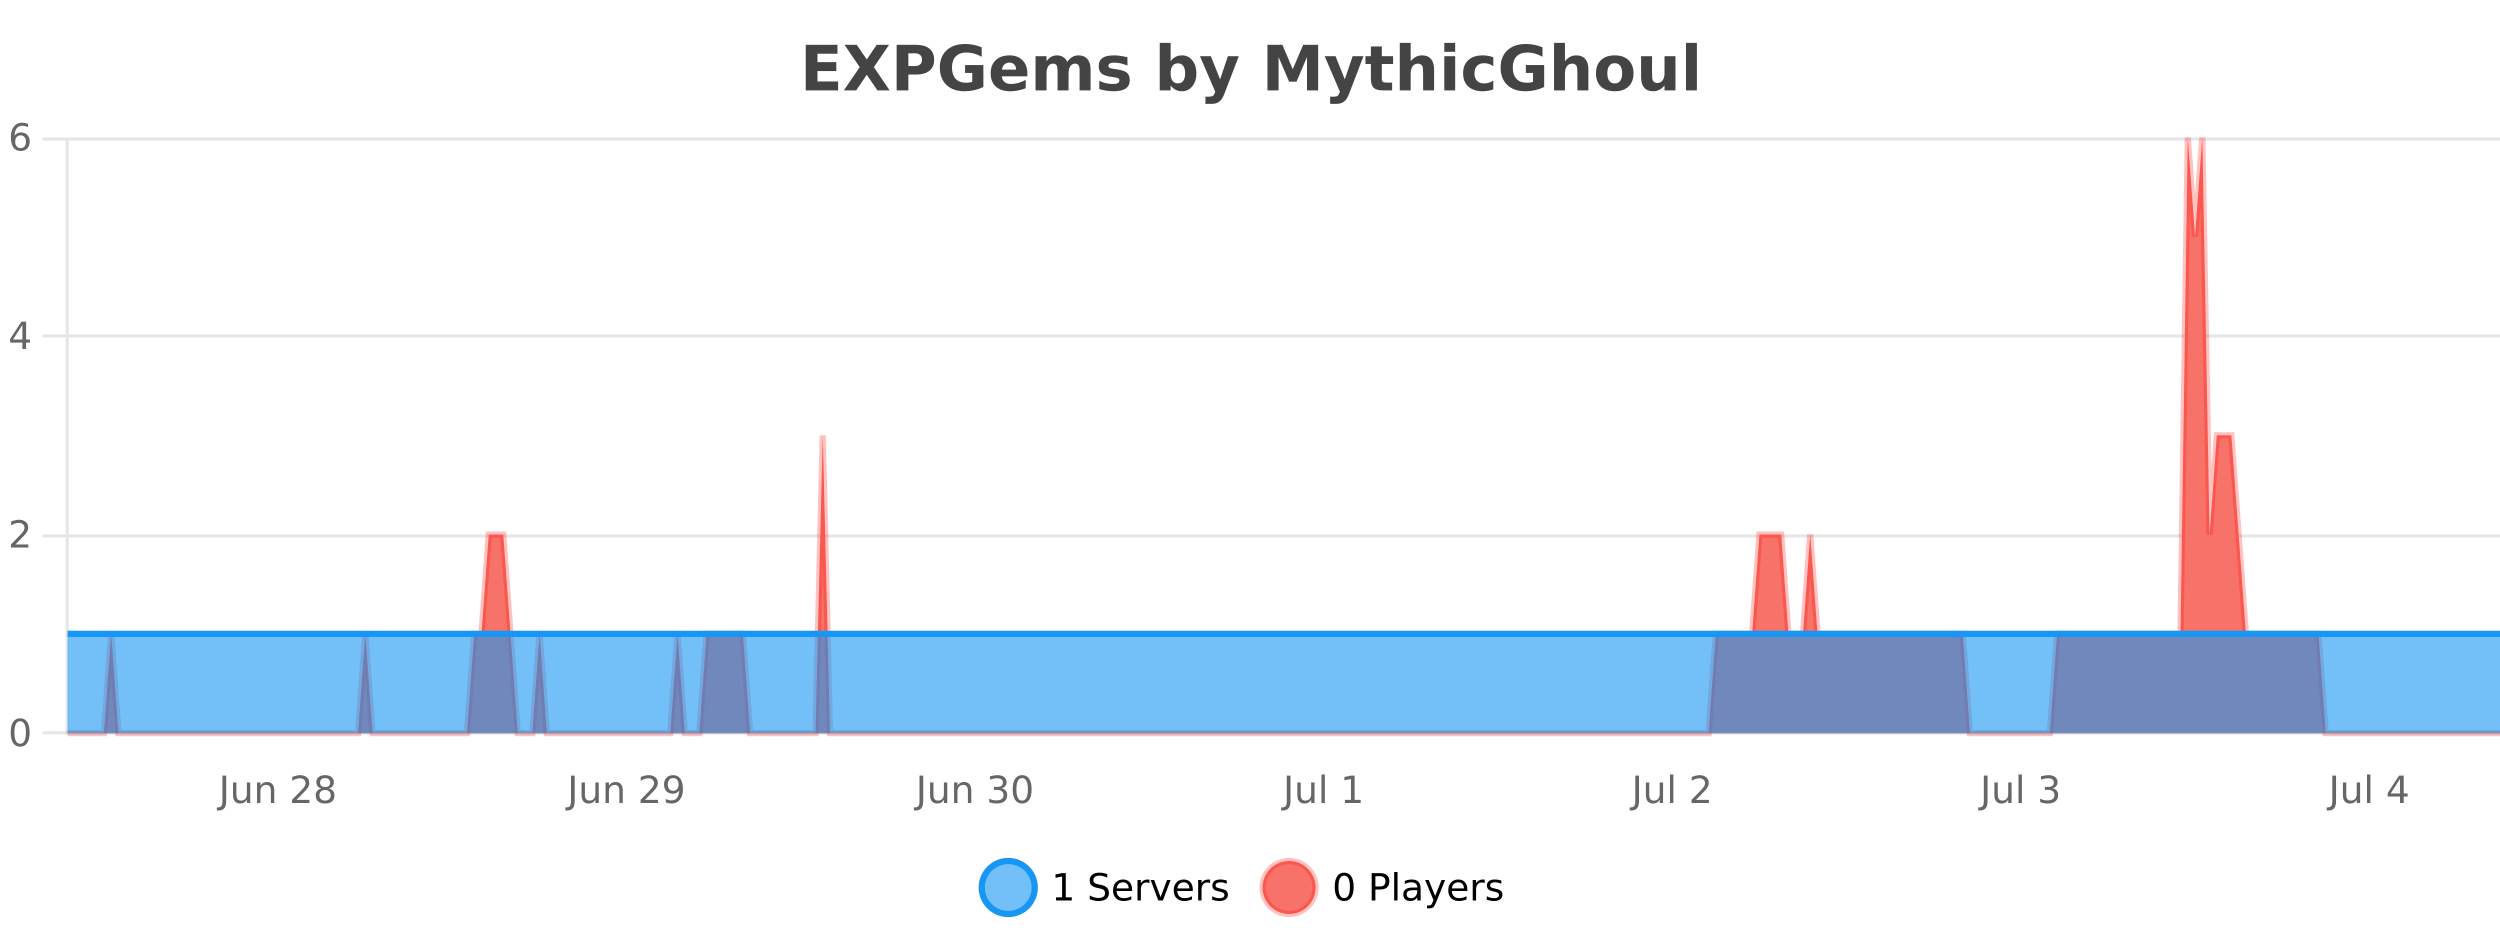
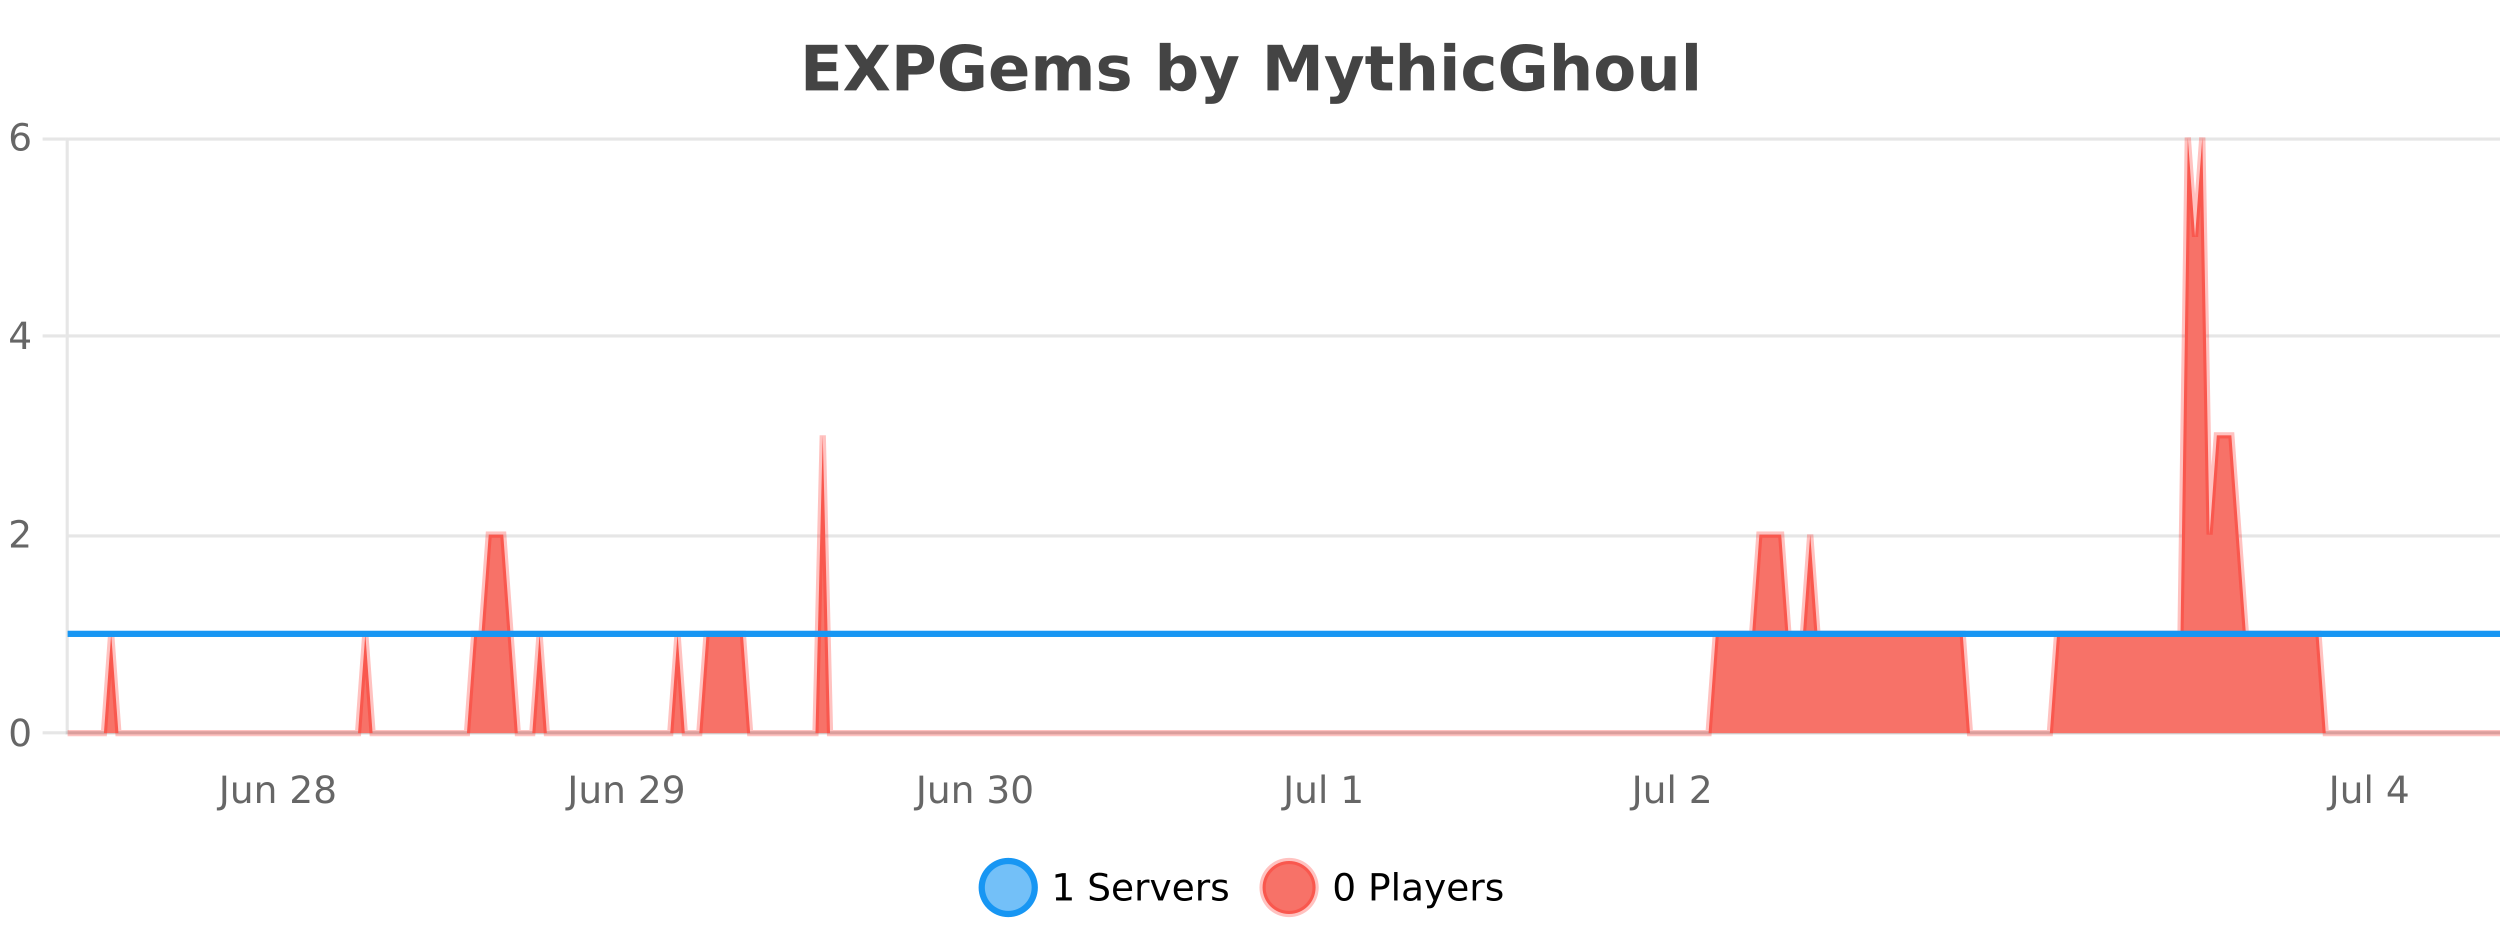
<svg xmlns="http://www.w3.org/2000/svg" width="800pt" height="300pt" viewBox="0 0 800 300" version="1.1">
  <defs>
    <clipPath id="clip1">
      <path d="M 285 263 L 360 263 L 360 300 L 285 300 Z M 285 263 " />
    </clipPath>
    <clipPath id="clip2">
      <path d="M 375 263 L 450 263 L 450 300 L 375 300 Z M 375 263 " />
    </clipPath>
    <clipPath id="clip3">
      <path d="M 21.633 44 L 800 44 L 800 234.602 L 21.633 234.602 Z M 21.633 44 " />
    </clipPath>
    <clipPath id="clip4">
      <path d="M 20.633 43 L 800 43 L 800 235.602 L 20.633 235.602 Z M 20.633 43 " />
    </clipPath>
    <clipPath id="clip5">
-       <path d="M 21.633 202 L 800 202 L 800 234.602 L 21.633 234.602 Z M 21.633 202 " />
-     </clipPath>
+       </clipPath>
    <clipPath id="clip6">
      <path d="M 20.633 201 L 800 201 L 800 204 L 20.633 204 Z M 20.633 201 " />
    </clipPath>
  </defs>
  <g id="surface2237296">
    <rect x="0" y="0" width="800" height="300" style="fill:rgb(100%,100%,100%);fill-opacity:1;stroke:none;" />
    <path style="fill:none;stroke-width:1;stroke-linecap:butt;stroke-linejoin:miter;stroke:rgb(0%,0%,0%);stroke-opacity:0.098;stroke-miterlimit:10;" d="M 22 234.5 L 800 234.5 " />
    <path style="fill:none;stroke-width:1;stroke-linecap:butt;stroke-linejoin:miter;stroke:rgb(0%,0%,0%);stroke-opacity:0.098;stroke-miterlimit:10;" d="M 13.633 234.5 L 21 234.5 " />
    <path style="fill:none;stroke-width:1;stroke-linecap:butt;stroke-linejoin:miter;stroke:rgb(0%,0%,0%);stroke-opacity:0.098;stroke-miterlimit:10;" d="M 22 171.5 L 800 171.5 " />
-     <path style="fill:none;stroke-width:1;stroke-linecap:butt;stroke-linejoin:miter;stroke:rgb(0%,0%,0%);stroke-opacity:0.098;stroke-miterlimit:10;" d="M 13.633 171.5 L 21 171.5 " />
    <path style="fill:none;stroke-width:1;stroke-linecap:butt;stroke-linejoin:miter;stroke:rgb(0%,0%,0%);stroke-opacity:0.098;stroke-miterlimit:10;" d="M 22 107.5 L 800 107.5 " />
    <path style="fill:none;stroke-width:1;stroke-linecap:butt;stroke-linejoin:miter;stroke:rgb(0%,0%,0%);stroke-opacity:0.098;stroke-miterlimit:10;" d="M 13.633 107.5 L 21 107.5 " />
    <path style="fill:none;stroke-width:1;stroke-linecap:butt;stroke-linejoin:miter;stroke:rgb(0%,0%,0%);stroke-opacity:0.098;stroke-miterlimit:10;" d="M 22 44.5 L 800 44.5 " />
    <path style="fill:none;stroke-width:1;stroke-linecap:butt;stroke-linejoin:miter;stroke:rgb(0%,0%,0%);stroke-opacity:0.098;stroke-miterlimit:10;" d="M 13.633 44.5 L 21 44.5 " />
    <path style=" stroke:none;fill-rule:nonzero;fill:rgb(9.02%,58.824%,95.294%);fill-opacity:0.6;" d="M 331.121 284 C 331.121 288.688 327.324 292.484 322.637 292.484 C 317.953 292.484 314.152 288.688 314.152 284 C 314.152 279.312 317.953 275.516 322.637 275.516 C 327.324 275.516 331.121 279.312 331.121 284 Z M 331.121 284 " />
    <g clip-path="url(#clip1)" clip-rule="nonzero">
      <path style="fill:none;stroke-width:2;stroke-linecap:butt;stroke-linejoin:miter;stroke:rgb(9.02%,58.824%,95.294%);stroke-opacity:1;stroke-miterlimit:10;" d="M 331.121 284 C 331.121 288.688 327.324 292.484 322.637 292.484 C 317.953 292.484 314.152 288.688 314.152 284 C 314.152 279.312 317.953 275.516 322.637 275.516 C 327.324 275.516 331.121 279.312 331.121 284 Z M 331.121 284 " />
    </g>
    <path style=" stroke:none;fill-rule:nonzero;fill:rgb(0%,0%,0%);fill-opacity:1;" d="M 337.938 287.156 L 339.875 287.156 L 339.875 280.484 L 337.766 280.906 L 337.766 279.828 L 339.859 279.406 L 341.047 279.406 L 341.047 287.156 L 342.984 287.156 L 342.984 288.156 L 337.938 288.156 Z M 354.32 279.688 L 354.32 280.844 C 353.871 280.637 353.445 280.48 353.039 280.375 C 352.641 280.262 352.262 280.203 351.898 280.203 C 351.25 280.203 350.75 280.328 350.398 280.578 C 350.055 280.828 349.883 281.188 349.883 281.656 C 349.883 282.043 349.996 282.336 350.227 282.531 C 350.453 282.73 350.898 282.887 351.555 283 L 352.258 283.156 C 353.141 283.324 353.793 283.621 354.211 284.047 C 354.637 284.465 354.852 285.027 354.852 285.734 C 354.852 286.59 354.562 287.234 353.992 287.672 C 353.43 288.109 352.594 288.328 351.492 288.328 C 351.086 288.328 350.648 288.281 350.18 288.188 C 349.711 288.094 349.227 287.953 348.727 287.766 L 348.727 286.547 C 349.203 286.82 349.672 287.023 350.133 287.156 C 350.602 287.293 351.055 287.359 351.492 287.359 C 352.168 287.359 352.688 287.23 353.055 286.969 C 353.43 286.699 353.617 286.32 353.617 285.828 C 353.617 285.402 353.48 285.07 353.211 284.828 C 352.949 284.578 352.516 284.398 351.914 284.281 L 351.195 284.141 C 350.309 283.965 349.668 283.688 349.273 283.312 C 348.887 282.938 348.695 282.418 348.695 281.75 C 348.695 280.969 348.965 280.359 349.508 279.922 C 350.047 279.477 350.797 279.25 351.758 279.25 C 352.172 279.25 352.59 279.289 353.008 279.359 C 353.434 279.434 353.871 279.543 354.32 279.688 Z M 362.266 284.609 L 362.266 285.125 L 357.297 285.125 C 357.348 285.875 357.57 286.445 357.969 286.828 C 358.375 287.215 358.93 287.406 359.641 287.406 C 360.055 287.406 360.457 287.359 360.844 287.266 C 361.238 287.164 361.629 287.008 362.016 286.797 L 362.016 287.828 C 361.617 287.984 361.219 288.105 360.812 288.188 C 360.406 288.281 359.992 288.328 359.578 288.328 C 358.535 288.328 357.707 288.027 357.094 287.422 C 356.477 286.809 356.172 285.98 356.172 284.938 C 356.172 283.867 356.461 283.016 357.047 282.391 C 357.629 281.758 358.41 281.438 359.391 281.438 C 360.273 281.438 360.973 281.727 361.484 282.297 C 362.004 282.859 362.266 283.633 362.266 284.609 Z M 361.188 284.281 C 361.176 283.699 361.008 283.23 360.688 282.875 C 360.363 282.523 359.938 282.344 359.406 282.344 C 358.801 282.344 358.316 282.516 357.953 282.859 C 357.598 283.203 357.395 283.684 357.344 284.297 Z M 367.836 282.594 C 367.711 282.531 367.574 282.484 367.43 282.453 C 367.293 282.414 367.137 282.391 366.961 282.391 C 366.355 282.391 365.887 282.59 365.555 282.984 C 365.23 283.383 365.07 283.953 365.07 284.703 L 365.07 288.156 L 363.992 288.156 L 363.992 281.594 L 365.07 281.594 L 365.07 282.609 C 365.297 282.215 365.594 281.922 365.961 281.734 C 366.324 281.539 366.766 281.438 367.289 281.438 C 367.359 281.438 367.438 281.445 367.523 281.453 C 367.617 281.465 367.715 281.48 367.82 281.5 Z M 368.195 281.594 L 369.336 281.594 L 371.383 287.094 L 373.445 281.594 L 374.586 281.594 L 372.117 288.156 L 370.648 288.156 Z M 381.688 284.609 L 381.688 285.125 L 376.719 285.125 C 376.77 285.875 376.992 286.445 377.391 286.828 C 377.797 287.215 378.352 287.406 379.062 287.406 C 379.477 287.406 379.879 287.359 380.266 287.266 C 380.66 287.164 381.051 287.008 381.438 286.797 L 381.438 287.828 C 381.039 287.984 380.641 288.105 380.234 288.188 C 379.828 288.281 379.414 288.328 379 288.328 C 377.957 288.328 377.129 288.027 376.516 287.422 C 375.898 286.809 375.594 285.98 375.594 284.938 C 375.594 283.867 375.883 283.016 376.469 282.391 C 377.051 281.758 377.832 281.438 378.812 281.438 C 379.695 281.438 380.395 281.727 380.906 282.297 C 381.426 282.859 381.688 283.633 381.688 284.609 Z M 380.609 284.281 C 380.598 283.699 380.43 283.23 380.109 282.875 C 379.785 282.523 379.359 282.344 378.828 282.344 C 378.223 282.344 377.738 282.516 377.375 282.859 C 377.02 283.203 376.816 283.684 376.766 284.297 Z M 387.258 282.594 C 387.133 282.531 386.996 282.484 386.852 282.453 C 386.715 282.414 386.559 282.391 386.383 282.391 C 385.777 282.391 385.309 282.59 384.977 282.984 C 384.652 283.383 384.492 283.953 384.492 284.703 L 384.492 288.156 L 383.414 288.156 L 383.414 281.594 L 384.492 281.594 L 384.492 282.609 C 384.719 282.215 385.016 281.922 385.383 281.734 C 385.746 281.539 386.188 281.438 386.711 281.438 C 386.781 281.438 386.859 281.445 386.945 281.453 C 387.039 281.465 387.137 281.48 387.242 281.5 Z M 392.562 281.781 L 392.562 282.812 C 392.258 282.656 391.941 282.543 391.609 282.469 C 391.285 282.387 390.945 282.344 390.594 282.344 C 390.062 282.344 389.66 282.43 389.391 282.594 C 389.117 282.75 388.984 282.996 388.984 283.328 C 388.984 283.578 389.078 283.777 389.266 283.922 C 389.461 284.059 389.852 284.188 390.438 284.312 L 390.797 284.406 C 391.566 284.562 392.113 284.793 392.438 285.094 C 392.758 285.398 392.922 285.812 392.922 286.344 C 392.922 286.961 392.676 287.445 392.188 287.797 C 391.707 288.152 391.047 288.328 390.203 288.328 C 389.848 288.328 389.477 288.289 389.094 288.219 C 388.719 288.156 388.32 288.059 387.906 287.922 L 387.906 286.797 C 388.301 287.008 388.691 287.164 389.078 287.266 C 389.461 287.371 389.848 287.422 390.234 287.422 C 390.734 287.422 391.117 287.34 391.391 287.172 C 391.672 286.996 391.812 286.746 391.812 286.422 C 391.812 286.133 391.711 285.906 391.516 285.75 C 391.316 285.594 390.883 285.445 390.219 285.297 L 389.844 285.219 C 389.176 285.074 388.691 284.855 388.391 284.562 C 388.098 284.273 387.953 283.875 387.953 283.375 C 387.953 282.75 388.172 282.273 388.609 281.938 C 389.047 281.605 389.664 281.438 390.469 281.438 C 390.863 281.438 391.238 281.469 391.594 281.531 C 391.945 281.586 392.27 281.668 392.562 281.781 Z M 332.637 277.016 " />
    <path style=" stroke:none;fill-rule:nonzero;fill:rgb(96.863%,44.706%,40.784%);fill-opacity:1;" d="M 420.988 284 C 420.988 288.688 417.191 292.484 412.504 292.484 C 407.82 292.484 404.02 288.688 404.02 284 C 404.02 279.312 407.82 275.516 412.504 275.516 C 417.191 275.516 420.988 279.312 420.988 284 Z M 420.988 284 " />
    <g clip-path="url(#clip2)" clip-rule="nonzero">
      <path style="fill:none;stroke-width:2;stroke-linecap:butt;stroke-linejoin:miter;stroke:rgb(100%,4.706%,0%);stroke-opacity:0.247;stroke-miterlimit:10;" d="M 420.988 284 C 420.988 288.688 417.191 292.484 412.504 292.484 C 407.82 292.484 404.02 288.688 404.02 284 C 404.02 279.312 407.82 275.516 412.504 275.516 C 417.191 275.516 420.988 279.312 420.988 284 Z M 420.988 284 " />
    </g>
    <path style=" stroke:none;fill-rule:nonzero;fill:rgb(0%,0%,0%);fill-opacity:1;" d="M 430.133 280.188 C 429.527 280.188 429.07 280.492 428.758 281.094 C 428.453 281.688 428.305 282.59 428.305 283.797 C 428.305 284.996 428.453 285.898 428.758 286.5 C 429.07 287.094 429.527 287.391 430.133 287.391 C 430.746 287.391 431.203 287.094 431.508 286.5 C 431.82 285.898 431.977 284.996 431.977 283.797 C 431.977 282.59 431.82 281.688 431.508 281.094 C 431.203 280.492 430.746 280.188 430.133 280.188 Z M 430.133 279.25 C 431.109 279.25 431.859 279.641 432.383 280.422 C 432.902 281.195 433.164 282.32 433.164 283.797 C 433.164 285.266 432.902 286.391 432.383 287.172 C 431.859 287.945 431.109 288.328 430.133 288.328 C 429.152 288.328 428.402 287.945 427.883 287.172 C 427.371 286.391 427.117 285.266 427.117 283.797 C 427.117 282.32 427.371 281.195 427.883 280.422 C 428.402 279.641 429.152 279.25 430.133 279.25 Z M 440.125 280.375 L 440.125 283.672 L 441.609 283.672 C 442.16 283.672 442.586 283.531 442.891 283.25 C 443.191 282.961 443.344 282.547 443.344 282.016 C 443.344 281.496 443.191 281.094 442.891 280.812 C 442.586 280.523 442.16 280.375 441.609 280.375 Z M 438.938 279.406 L 441.609 279.406 C 442.598 279.406 443.344 279.633 443.844 280.078 C 444.344 280.516 444.594 281.164 444.594 282.016 C 444.594 282.883 444.344 283.539 443.844 283.984 C 443.344 284.422 442.598 284.641 441.609 284.641 L 440.125 284.641 L 440.125 288.156 L 438.938 288.156 Z M 446.129 279.031 L 447.207 279.031 L 447.207 288.156 L 446.129 288.156 Z M 452.445 284.859 C 451.578 284.859 450.977 284.961 450.633 285.156 C 450.297 285.355 450.133 285.695 450.133 286.172 C 450.133 286.559 450.258 286.867 450.508 287.094 C 450.766 287.312 451.109 287.422 451.539 287.422 C 452.141 287.422 452.621 287.215 452.977 286.797 C 453.34 286.371 453.523 285.805 453.523 285.094 L 453.523 284.859 Z M 454.602 284.406 L 454.602 288.156 L 453.523 288.156 L 453.523 287.156 C 453.273 287.555 452.965 287.852 452.602 288.047 C 452.234 288.234 451.789 288.328 451.258 288.328 C 450.578 288.328 450.043 288.141 449.648 287.766 C 449.25 287.383 449.055 286.875 449.055 286.25 C 449.055 285.512 449.297 284.953 449.789 284.578 C 450.289 284.203 451.027 284.016 452.008 284.016 L 453.523 284.016 L 453.523 283.906 C 453.523 283.406 453.355 283.023 453.023 282.75 C 452.699 282.48 452.246 282.344 451.664 282.344 C 451.289 282.344 450.918 282.391 450.555 282.484 C 450.199 282.578 449.859 282.715 449.539 282.891 L 449.539 281.891 C 449.934 281.734 450.312 281.621 450.68 281.547 C 451.055 281.477 451.418 281.438 451.773 281.438 C 452.719 281.438 453.43 281.684 453.898 282.172 C 454.367 282.664 454.602 283.406 454.602 284.406 Z M 459.551 288.766 C 459.246 289.547 458.949 290.055 458.66 290.297 C 458.367 290.535 457.98 290.656 457.504 290.656 L 456.645 290.656 L 456.645 289.75 L 457.27 289.75 C 457.57 289.75 457.801 289.676 457.957 289.531 C 458.121 289.395 458.305 289.066 458.504 288.547 L 458.707 288.047 L 456.051 281.594 L 457.191 281.594 L 459.238 286.719 L 461.301 281.594 L 462.441 281.594 Z M 469.543 284.609 L 469.543 285.125 L 464.574 285.125 C 464.625 285.875 464.848 286.445 465.246 286.828 C 465.652 287.215 466.207 287.406 466.918 287.406 C 467.332 287.406 467.734 287.359 468.121 287.266 C 468.516 287.164 468.906 287.008 469.293 286.797 L 469.293 287.828 C 468.895 287.984 468.496 288.105 468.09 288.188 C 467.684 288.281 467.27 288.328 466.855 288.328 C 465.812 288.328 464.984 288.027 464.371 287.422 C 463.754 286.809 463.449 285.98 463.449 284.938 C 463.449 283.867 463.738 283.016 464.324 282.391 C 464.906 281.758 465.688 281.438 466.668 281.438 C 467.551 281.438 468.25 281.727 468.762 282.297 C 469.281 282.859 469.543 283.633 469.543 284.609 Z M 468.465 284.281 C 468.453 283.699 468.285 283.23 467.965 282.875 C 467.641 282.523 467.215 282.344 466.684 282.344 C 466.078 282.344 465.594 282.516 465.23 282.859 C 464.875 283.203 464.672 283.684 464.621 284.297 Z M 475.113 282.594 C 474.988 282.531 474.852 282.484 474.707 282.453 C 474.57 282.414 474.414 282.391 474.238 282.391 C 473.633 282.391 473.164 282.59 472.832 282.984 C 472.508 283.383 472.348 283.953 472.348 284.703 L 472.348 288.156 L 471.27 288.156 L 471.27 281.594 L 472.348 281.594 L 472.348 282.609 C 472.574 282.215 472.871 281.922 473.238 281.734 C 473.602 281.539 474.043 281.438 474.566 281.438 C 474.637 281.438 474.715 281.445 474.801 281.453 C 474.895 281.465 474.992 281.48 475.098 281.5 Z M 480.422 281.781 L 480.422 282.812 C 480.117 282.656 479.801 282.543 479.469 282.469 C 479.145 282.387 478.805 282.344 478.453 282.344 C 477.922 282.344 477.52 282.43 477.25 282.594 C 476.977 282.75 476.844 282.996 476.844 283.328 C 476.844 283.578 476.938 283.777 477.125 283.922 C 477.32 284.059 477.711 284.188 478.297 284.312 L 478.656 284.406 C 479.426 284.562 479.973 284.793 480.297 285.094 C 480.617 285.398 480.781 285.812 480.781 286.344 C 480.781 286.961 480.535 287.445 480.047 287.797 C 479.566 288.152 478.906 288.328 478.062 288.328 C 477.707 288.328 477.336 288.289 476.953 288.219 C 476.578 288.156 476.18 288.059 475.766 287.922 L 475.766 286.797 C 476.16 287.008 476.551 287.164 476.938 287.266 C 477.32 287.371 477.707 287.422 478.094 287.422 C 478.594 287.422 478.977 287.34 479.25 287.172 C 479.531 286.996 479.672 286.746 479.672 286.422 C 479.672 286.133 479.57 285.906 479.375 285.75 C 479.176 285.594 478.742 285.445 478.078 285.297 L 477.703 285.219 C 477.035 285.074 476.551 284.855 476.25 284.562 C 475.957 284.273 475.812 283.875 475.812 283.375 C 475.812 282.75 476.031 282.273 476.469 281.938 C 476.906 281.605 477.523 281.438 478.328 281.438 C 478.723 281.438 479.098 281.469 479.453 281.531 C 479.805 281.586 480.129 281.668 480.422 281.781 Z M 422.504 277.016 " />
    <path style=" stroke:none;fill-rule:nonzero;fill:rgb(26.667%,26.667%,26.667%);fill-opacity:1;" d="M 257.844 14.344 L 267.984 14.344 L 267.984 17.188 L 261.594 17.188 L 261.594 19.891 L 267.609 19.891 L 267.609 22.734 L 261.594 22.734 L 261.594 26.078 L 268.203 26.078 L 268.203 28.922 L 257.844 28.922 Z M 279.633 21.484 L 284.68 28.922 L 280.773 28.922 L 277.367 23.938 L 273.977 28.922 L 270.039 28.922 L 275.102 21.484 L 270.242 14.344 L 274.164 14.344 L 277.367 19.031 L 280.539 14.344 L 284.492 14.344 Z M 286.926 14.344 L 293.16 14.344 C 295.012 14.344 296.434 14.758 297.426 15.578 C 298.426 16.402 298.926 17.574 298.926 19.094 C 298.926 20.625 298.426 21.805 297.426 22.625 C 296.434 23.449 295.012 23.859 293.16 23.859 L 290.676 23.859 L 290.676 28.922 L 286.926 28.922 Z M 290.676 17.062 L 290.676 21.141 L 292.754 21.141 C 293.48 21.141 294.043 20.965 294.441 20.609 C 294.848 20.258 295.051 19.75 295.051 19.094 C 295.051 18.449 294.848 17.949 294.441 17.594 C 294.043 17.242 293.48 17.062 292.754 17.062 Z M 314.68 27.844 C 313.742 28.293 312.766 28.633 311.758 28.859 C 310.758 29.086 309.715 29.203 308.633 29.203 C 306.203 29.203 304.281 28.527 302.867 27.172 C 301.449 25.809 300.742 23.965 300.742 21.641 C 300.742 19.297 301.461 17.453 302.898 16.109 C 304.344 14.758 306.328 14.078 308.852 14.078 C 309.82 14.078 310.746 14.172 311.633 14.359 C 312.516 14.539 313.355 14.805 314.148 15.156 L 314.148 18.172 C 313.336 17.715 312.523 17.371 311.711 17.141 C 310.906 16.914 310.105 16.797 309.305 16.797 C 307.805 16.797 306.648 17.219 305.836 18.062 C 305.031 18.898 304.633 20.09 304.633 21.641 C 304.633 23.184 305.023 24.375 305.805 25.219 C 306.586 26.062 307.695 26.484 309.133 26.484 C 309.516 26.484 309.875 26.461 310.211 26.406 C 310.555 26.355 310.855 26.277 311.117 26.172 L 311.117 23.344 L 308.82 23.344 L 308.82 20.828 L 314.68 20.828 Z M 328.75 23.422 L 328.75 24.422 L 320.578 24.422 C 320.66 25.246 320.957 25.859 321.469 26.266 C 321.977 26.672 322.688 26.875 323.594 26.875 C 324.332 26.875 325.086 26.766 325.859 26.547 C 326.629 26.328 327.422 26 328.234 25.562 L 328.234 28.25 C 327.41 28.562 326.582 28.797 325.75 28.953 C 324.926 29.117 324.102 29.203 323.281 29.203 C 321.301 29.203 319.758 28.703 318.656 27.703 C 317.562 26.695 317.016 25.281 317.016 23.469 C 317.016 21.68 317.551 20.273 318.625 19.25 C 319.707 18.23 321.191 17.719 323.078 17.719 C 324.797 17.719 326.172 18.242 327.203 19.281 C 328.234 20.312 328.75 21.695 328.75 23.422 Z M 325.156 22.266 C 325.156 21.602 324.961 21.062 324.578 20.656 C 324.191 20.25 323.688 20.047 323.062 20.047 C 322.383 20.047 321.832 20.242 321.406 20.625 C 320.988 21 320.727 21.547 320.625 22.266 Z M 341.531 19.797 C 341.977 19.121 342.504 18.605 343.109 18.25 C 343.723 17.898 344.395 17.719 345.125 17.719 C 346.375 17.719 347.328 18.109 347.984 18.891 C 348.648 19.664 348.984 20.789 348.984 22.266 L 348.984 28.922 L 345.469 28.922 L 345.469 23.219 C 345.469 23.137 345.469 23.047 345.469 22.953 C 345.477 22.859 345.484 22.73 345.484 22.562 C 345.484 21.793 345.367 21.234 345.141 20.891 C 344.91 20.539 344.539 20.359 344.031 20.359 C 343.375 20.359 342.863 20.637 342.5 21.188 C 342.133 21.73 341.945 22.516 341.938 23.547 L 341.938 28.922 L 338.422 28.922 L 338.422 23.219 C 338.422 22.012 338.316 21.234 338.109 20.891 C 337.898 20.539 337.531 20.359 337 20.359 C 336.32 20.359 335.801 20.637 335.438 21.188 C 335.07 21.73 334.891 22.516 334.891 23.547 L 334.891 28.922 L 331.375 28.922 L 331.375 17.984 L 334.891 17.984 L 334.891 19.578 C 335.328 18.965 335.82 18.5 336.375 18.188 C 336.926 17.875 337.539 17.719 338.219 17.719 C 338.969 17.719 339.633 17.902 340.219 18.266 C 340.801 18.633 341.238 19.141 341.531 19.797 Z M 360.781 18.328 L 360.781 20.984 C 360.039 20.672 359.32 20.438 358.625 20.281 C 357.926 20.125 357.266 20.047 356.641 20.047 C 355.984 20.047 355.492 20.133 355.172 20.297 C 354.848 20.465 354.688 20.719 354.688 21.062 C 354.688 21.344 354.805 21.559 355.047 21.703 C 355.297 21.852 355.734 21.961 356.359 22.031 L 356.984 22.125 C 358.773 22.355 359.977 22.73 360.594 23.25 C 361.207 23.773 361.516 24.59 361.516 25.703 C 361.516 26.871 361.082 27.746 360.219 28.328 C 359.363 28.914 358.086 29.203 356.391 29.203 C 355.66 29.203 354.91 29.145 354.141 29.031 C 353.367 28.918 352.578 28.746 351.766 28.516 L 351.766 25.859 C 352.461 26.203 353.176 26.461 353.906 26.625 C 354.633 26.793 355.379 26.875 356.141 26.875 C 356.828 26.875 357.344 26.781 357.688 26.594 C 358.031 26.406 358.203 26.125 358.203 25.75 C 358.203 25.438 358.082 25.211 357.844 25.062 C 357.602 24.906 357.129 24.789 356.422 24.703 L 355.812 24.625 C 354.25 24.43 353.156 24.07 352.531 23.547 C 351.906 23.016 351.594 22.215 351.594 21.141 C 351.594 19.984 351.988 19.125 352.781 18.562 C 353.582 18 354.801 17.719 356.438 17.719 C 357.082 17.719 357.758 17.773 358.469 17.875 C 359.176 17.969 359.945 18.121 360.781 18.328 Z M 376.93 26.672 C 377.68 26.672 378.25 26.402 378.648 25.859 C 379.043 25.309 379.242 24.512 379.242 23.469 C 379.242 22.43 379.043 21.637 378.648 21.094 C 378.25 20.543 377.68 20.266 376.93 20.266 C 376.18 20.266 375.602 20.543 375.195 21.094 C 374.797 21.637 374.602 22.43 374.602 23.469 C 374.602 24.5 374.797 25.293 375.195 25.844 C 375.602 26.398 376.18 26.672 376.93 26.672 Z M 374.602 19.578 C 375.09 18.945 375.625 18.477 376.211 18.172 C 376.793 17.871 377.465 17.719 378.227 17.719 C 379.578 17.719 380.688 18.258 381.555 19.328 C 382.418 20.402 382.852 21.781 382.852 23.469 C 382.852 25.148 382.418 26.523 381.555 27.594 C 380.688 28.668 379.578 29.203 378.227 29.203 C 377.465 29.203 376.793 29.051 376.211 28.75 C 375.625 28.449 375.09 27.98 374.602 27.344 L 374.602 28.922 L 371.117 28.922 L 371.117 13.719 L 374.602 13.719 Z M 383.992 17.984 L 387.477 17.984 L 390.43 25.406 L 392.93 17.984 L 396.414 17.984 L 391.82 29.953 C 391.359 31.172 390.82 32.02 390.195 32.5 C 389.578 32.988 388.773 33.234 387.773 33.234 L 385.742 33.234 L 385.742 30.938 L 386.836 30.938 C 387.43 30.938 387.859 30.844 388.133 30.656 C 388.402 30.469 388.609 30.129 388.758 29.641 L 388.867 29.344 Z M 405.586 14.344 L 410.367 14.344 L 413.68 22.141 L 417.023 14.344 L 421.805 14.344 L 421.805 28.922 L 418.242 28.922 L 418.242 18.25 L 414.883 26.125 L 412.508 26.125 L 409.148 18.25 L 409.148 28.922 L 405.586 28.922 Z M 423.898 17.984 L 427.383 17.984 L 430.336 25.406 L 432.836 17.984 L 436.32 17.984 L 431.727 29.953 C 431.266 31.172 430.727 32.02 430.102 32.5 C 429.484 32.988 428.68 33.234 427.68 33.234 L 425.648 33.234 L 425.648 30.938 L 426.742 30.938 C 427.336 30.938 427.766 30.844 428.039 30.656 C 428.309 30.469 428.516 30.129 428.664 29.641 L 428.773 29.344 Z M 442.184 14.875 L 442.184 17.984 L 445.793 17.984 L 445.793 20.484 L 442.184 20.484 L 442.184 25.125 C 442.184 25.637 442.281 25.98 442.48 26.156 C 442.688 26.336 443.09 26.422 443.684 26.422 L 445.48 26.422 L 445.48 28.922 L 442.48 28.922 C 441.105 28.922 440.125 28.637 439.543 28.062 C 438.969 27.48 438.684 26.5 438.684 25.125 L 438.684 20.484 L 436.949 20.484 L 436.949 17.984 L 438.684 17.984 L 438.684 14.875 Z M 458.914 22.266 L 458.914 28.922 L 455.398 28.922 L 455.398 23.844 C 455.398 22.887 455.375 22.23 455.336 21.875 C 455.293 21.512 455.219 21.246 455.117 21.078 C 454.98 20.852 454.793 20.672 454.555 20.547 C 454.324 20.422 454.059 20.359 453.758 20.359 C 453.027 20.359 452.453 20.641 452.039 21.203 C 451.621 21.766 451.414 22.547 451.414 23.547 L 451.414 28.922 L 447.93 28.922 L 447.93 13.719 L 451.414 13.719 L 451.414 19.578 C 451.945 18.945 452.508 18.477 453.102 18.172 C 453.695 17.871 454.344 17.719 455.055 17.719 C 456.324 17.719 457.281 18.109 457.93 18.891 C 458.586 19.664 458.914 20.789 458.914 22.266 Z M 462.172 17.984 L 465.656 17.984 L 465.656 28.922 L 462.172 28.922 Z M 462.172 13.719 L 465.656 13.719 L 465.656 16.578 L 462.172 16.578 Z M 477.852 18.328 L 477.852 21.172 C 477.383 20.852 476.906 20.609 476.43 20.453 C 475.949 20.297 475.449 20.219 474.93 20.219 C 473.961 20.219 473.199 20.508 472.648 21.078 C 472.105 21.641 471.836 22.438 471.836 23.469 C 471.836 24.492 472.105 25.289 472.648 25.859 C 473.199 26.422 473.961 26.703 474.93 26.703 C 475.48 26.703 476 26.625 476.492 26.469 C 476.98 26.305 477.434 26.059 477.852 25.734 L 477.852 28.594 C 477.309 28.805 476.758 28.953 476.195 29.047 C 475.633 29.148 475.062 29.203 474.492 29.203 C 472.523 29.203 470.98 28.699 469.867 27.688 C 468.75 26.68 468.195 25.273 468.195 23.469 C 468.195 21.656 468.75 20.246 469.867 19.234 C 470.98 18.227 472.523 17.719 474.492 17.719 C 475.062 17.719 475.625 17.773 476.18 17.875 C 476.742 17.969 477.297 18.121 477.852 18.328 Z M 494.133 27.844 C 493.195 28.293 492.219 28.633 491.211 28.859 C 490.211 29.086 489.168 29.203 488.086 29.203 C 485.656 29.203 483.734 28.527 482.32 27.172 C 480.902 25.809 480.195 23.965 480.195 21.641 C 480.195 19.297 480.914 17.453 482.352 16.109 C 483.797 14.758 485.781 14.078 488.305 14.078 C 489.273 14.078 490.199 14.172 491.086 14.359 C 491.969 14.539 492.809 14.805 493.602 15.156 L 493.602 18.172 C 492.789 17.715 491.977 17.371 491.164 17.141 C 490.359 16.914 489.559 16.797 488.758 16.797 C 487.258 16.797 486.102 17.219 485.289 18.062 C 484.484 18.898 484.086 20.09 484.086 21.641 C 484.086 23.184 484.477 24.375 485.258 25.219 C 486.039 26.062 487.148 26.484 488.586 26.484 C 488.969 26.484 489.328 26.461 489.664 26.406 C 490.008 26.355 490.309 26.277 490.57 26.172 L 490.57 23.344 L 488.273 23.344 L 488.273 20.828 L 494.133 20.828 Z M 508.281 22.266 L 508.281 28.922 L 504.766 28.922 L 504.766 23.844 C 504.766 22.887 504.742 22.23 504.703 21.875 C 504.66 21.512 504.586 21.246 504.484 21.078 C 504.348 20.852 504.16 20.672 503.922 20.547 C 503.691 20.422 503.426 20.359 503.125 20.359 C 502.395 20.359 501.82 20.641 501.406 21.203 C 500.988 21.766 500.781 22.547 500.781 23.547 L 500.781 28.922 L 497.297 28.922 L 497.297 13.719 L 500.781 13.719 L 500.781 19.578 C 501.312 18.945 501.875 18.477 502.469 18.172 C 503.062 17.871 503.711 17.719 504.422 17.719 C 505.691 17.719 506.648 18.109 507.297 18.891 C 507.953 19.664 508.281 20.789 508.281 22.266 Z M 516.738 20.219 C 515.957 20.219 515.363 20.5 514.957 21.062 C 514.551 21.617 514.348 22.418 514.348 23.469 C 514.348 24.512 514.551 25.312 514.957 25.875 C 515.363 26.43 515.957 26.703 516.738 26.703 C 517.496 26.703 518.074 26.43 518.473 25.875 C 518.879 25.312 519.082 24.512 519.082 23.469 C 519.082 22.418 518.879 21.617 518.473 21.062 C 518.074 20.5 517.496 20.219 516.738 20.219 Z M 516.738 17.719 C 518.613 17.719 520.074 18.23 521.129 19.25 C 522.191 20.262 522.723 21.668 522.723 23.469 C 522.723 25.262 522.191 26.668 521.129 27.688 C 520.074 28.699 518.613 29.203 516.738 29.203 C 514.84 29.203 513.363 28.699 512.301 27.688 C 511.238 26.668 510.707 25.262 510.707 23.469 C 510.707 21.668 511.238 20.262 512.301 19.25 C 513.363 18.23 514.84 17.719 516.738 17.719 Z M 525.148 24.656 L 525.148 17.984 L 528.664 17.984 L 528.664 19.078 C 528.664 19.672 528.656 20.418 528.648 21.312 C 528.648 22.211 528.648 22.805 528.648 23.094 C 528.648 23.98 528.668 24.617 528.711 25 C 528.762 25.387 528.84 25.668 528.945 25.844 C 529.09 26.074 529.277 26.25 529.508 26.375 C 529.734 26.5 530 26.562 530.305 26.562 C 531.031 26.562 531.605 26.281 532.023 25.719 C 532.438 25.156 532.648 24.383 532.648 23.391 L 532.648 17.984 L 536.148 17.984 L 536.148 28.922 L 532.648 28.922 L 532.648 27.344 C 532.117 27.98 531.555 28.449 530.961 28.75 C 530.375 29.051 529.73 29.203 529.023 29.203 C 527.762 29.203 526.797 28.82 526.133 28.047 C 525.477 27.266 525.148 26.137 525.148 24.656 Z M 539.516 13.719 L 543 13.719 L 543 28.922 L 539.516 28.922 Z M 256 10.359 " />
    <path style="fill:none;stroke-width:1;stroke-linecap:butt;stroke-linejoin:miter;stroke:rgb(0%,0%,0%);stroke-opacity:0.098;stroke-miterlimit:10;" d="M 21 234.5 L 801 234.5 " />
    <path style=" stroke:none;fill-rule:nonzero;fill:rgb(40%,40%,40%);fill-opacity:1;" d="M 71.188 248.203 L 72.375 248.203 L 72.375 256.344 C 72.375 257.395 72.172 258.16 71.766 258.641 C 71.367 259.117 70.727 259.359 69.844 259.359 L 69.391 259.359 L 69.391 258.359 L 69.766 258.359 C 70.285 258.359 70.648 258.211 70.859 257.922 C 71.078 257.629 71.188 257.102 71.188 256.344 Z M 74.57 254.359 L 74.57 250.391 L 75.648 250.391 L 75.648 254.328 C 75.648 254.945 75.766 255.406 76.008 255.719 C 76.258 256.031 76.621 256.188 77.102 256.188 C 77.684 256.188 78.141 256.008 78.477 255.641 C 78.82 255.266 78.992 254.758 78.992 254.109 L 78.992 250.391 L 80.07 250.391 L 80.07 256.953 L 78.992 256.953 L 78.992 255.938 C 78.73 256.344 78.43 256.648 78.086 256.844 C 77.742 257.031 77.34 257.125 76.883 257.125 C 76.121 257.125 75.543 256.891 75.148 256.422 C 74.762 255.953 74.57 255.266 74.57 254.359 Z M 77.289 250.234 Z M 87.754 252.984 L 87.754 256.953 L 86.676 256.953 L 86.676 253.031 C 86.676 252.406 86.551 251.945 86.301 251.641 C 86.059 251.328 85.699 251.172 85.223 251.172 C 84.637 251.172 84.176 251.359 83.832 251.734 C 83.496 252.102 83.332 252.605 83.332 253.25 L 83.332 256.953 L 82.254 256.953 L 82.254 250.391 L 83.332 250.391 L 83.332 251.406 C 83.59 251.012 83.895 250.719 84.238 250.531 C 84.59 250.336 84.996 250.234 85.457 250.234 C 86.207 250.234 86.773 250.469 87.16 250.938 C 87.555 251.398 87.754 252.078 87.754 252.984 Z M 94.875 255.953 L 99.016 255.953 L 99.016 256.953 L 93.453 256.953 L 93.453 255.953 C 93.898 255.496 94.508 254.875 95.281 254.094 C 96.062 253.305 96.551 252.793 96.75 252.562 C 97.133 252.148 97.398 251.793 97.547 251.5 C 97.703 251.199 97.781 250.906 97.781 250.625 C 97.781 250.156 97.613 249.777 97.281 249.484 C 96.957 249.195 96.535 249.047 96.016 249.047 C 95.641 249.047 95.242 249.109 94.828 249.234 C 94.422 249.359 93.984 249.559 93.516 249.828 L 93.516 248.625 C 93.992 248.438 94.438 248.297 94.844 248.203 C 95.258 248.102 95.641 248.047 95.984 248.047 C 96.891 248.047 97.613 248.277 98.156 248.734 C 98.695 249.184 98.969 249.789 98.969 250.547 C 98.969 250.902 98.898 251.242 98.766 251.562 C 98.629 251.887 98.383 252.266 98.031 252.703 C 97.926 252.82 97.613 253.148 97.094 253.688 C 96.57 254.23 95.832 254.984 94.875 255.953 Z M 104.027 252.797 C 103.465 252.797 103.02 252.949 102.699 253.25 C 102.375 253.555 102.215 253.965 102.215 254.484 C 102.215 255.016 102.375 255.434 102.699 255.734 C 103.02 256.039 103.465 256.188 104.027 256.188 C 104.59 256.188 105.031 256.039 105.355 255.734 C 105.676 255.434 105.84 255.016 105.84 254.484 C 105.84 253.965 105.676 253.555 105.355 253.25 C 105.043 252.949 104.598 252.797 104.027 252.797 Z M 102.84 252.297 C 102.34 252.172 101.941 251.938 101.652 251.594 C 101.371 251.242 101.23 250.812 101.23 250.312 C 101.23 249.617 101.48 249.062 101.98 248.656 C 102.48 248.25 103.16 248.047 104.027 248.047 C 104.902 248.047 105.582 248.25 106.074 248.656 C 106.574 249.062 106.824 249.617 106.824 250.312 C 106.824 250.812 106.684 251.242 106.402 251.594 C 106.121 251.938 105.723 252.172 105.215 252.297 C 105.785 252.434 106.23 252.695 106.543 253.078 C 106.863 253.465 107.027 253.934 107.027 254.484 C 107.027 255.34 106.766 255.996 106.246 256.453 C 105.734 256.902 104.996 257.125 104.027 257.125 C 103.066 257.125 102.328 256.902 101.809 256.453 C 101.285 255.996 101.027 255.34 101.027 254.484 C 101.027 253.934 101.188 253.465 101.512 253.078 C 101.832 252.695 102.277 252.434 102.84 252.297 Z M 102.418 250.422 C 102.418 250.883 102.559 251.234 102.84 251.484 C 103.121 251.734 103.516 251.859 104.027 251.859 C 104.535 251.859 104.934 251.734 105.215 251.484 C 105.504 251.234 105.652 250.883 105.652 250.422 C 105.652 249.977 105.504 249.625 105.215 249.375 C 104.934 249.117 104.535 248.984 104.027 248.984 C 103.516 248.984 103.121 249.117 102.84 249.375 C 102.559 249.625 102.418 249.977 102.418 250.422 Z M 70.016 245.816 " />
    <path style=" stroke:none;fill-rule:nonzero;fill:rgb(40%,40%,40%);fill-opacity:1;" d="M 182.715 248.203 L 183.902 248.203 L 183.902 256.344 C 183.902 257.395 183.699 258.16 183.293 258.641 C 182.895 259.117 182.254 259.359 181.371 259.359 L 180.918 259.359 L 180.918 258.359 L 181.293 258.359 C 181.812 258.359 182.176 258.211 182.387 257.922 C 182.605 257.629 182.715 257.102 182.715 256.344 Z M 186.098 254.359 L 186.098 250.391 L 187.176 250.391 L 187.176 254.328 C 187.176 254.945 187.293 255.406 187.535 255.719 C 187.785 256.031 188.148 256.188 188.629 256.188 C 189.211 256.188 189.668 256.008 190.004 255.641 C 190.348 255.266 190.52 254.758 190.52 254.109 L 190.52 250.391 L 191.598 250.391 L 191.598 256.953 L 190.52 256.953 L 190.52 255.938 C 190.258 256.344 189.957 256.648 189.613 256.844 C 189.27 257.031 188.867 257.125 188.41 257.125 C 187.648 257.125 187.07 256.891 186.676 256.422 C 186.289 255.953 186.098 255.266 186.098 254.359 Z M 188.816 250.234 Z M 199.281 252.984 L 199.281 256.953 L 198.203 256.953 L 198.203 253.031 C 198.203 252.406 198.078 251.945 197.828 251.641 C 197.586 251.328 197.227 251.172 196.75 251.172 C 196.164 251.172 195.703 251.359 195.359 251.734 C 195.023 252.102 194.859 252.605 194.859 253.25 L 194.859 256.953 L 193.781 256.953 L 193.781 250.391 L 194.859 250.391 L 194.859 251.406 C 195.117 251.012 195.422 250.719 195.766 250.531 C 196.117 250.336 196.523 250.234 196.984 250.234 C 197.734 250.234 198.301 250.469 198.688 250.938 C 199.082 251.398 199.281 252.078 199.281 252.984 Z M 206.406 255.953 L 210.547 255.953 L 210.547 256.953 L 204.984 256.953 L 204.984 255.953 C 205.43 255.496 206.039 254.875 206.812 254.094 C 207.594 253.305 208.082 252.793 208.281 252.562 C 208.664 252.148 208.93 251.793 209.078 251.5 C 209.234 251.199 209.312 250.906 209.312 250.625 C 209.312 250.156 209.145 249.777 208.812 249.484 C 208.488 249.195 208.066 249.047 207.547 249.047 C 207.172 249.047 206.773 249.109 206.359 249.234 C 205.953 249.359 205.516 249.559 205.047 249.828 L 205.047 248.625 C 205.523 248.438 205.969 248.297 206.375 248.203 C 206.789 248.102 207.172 248.047 207.516 248.047 C 208.422 248.047 209.145 248.277 209.688 248.734 C 210.227 249.184 210.5 249.789 210.5 250.547 C 210.5 250.902 210.43 251.242 210.297 251.562 C 210.16 251.887 209.914 252.266 209.562 252.703 C 209.457 252.82 209.145 253.148 208.625 253.688 C 208.102 254.23 207.363 254.984 206.406 255.953 Z M 213.055 256.766 L 213.055 255.688 C 213.355 255.836 213.656 255.945 213.961 256.016 C 214.262 256.09 214.562 256.125 214.867 256.125 C 215.648 256.125 216.242 255.867 216.648 255.344 C 217.062 254.812 217.297 254.012 217.352 252.938 C 217.133 253.281 216.844 253.543 216.492 253.719 C 216.148 253.898 215.762 253.984 215.336 253.984 C 214.461 253.984 213.766 253.727 213.258 253.203 C 212.746 252.672 212.492 251.945 212.492 251.016 C 212.492 250.121 212.758 249.402 213.289 248.859 C 213.82 248.32 214.527 248.047 215.414 248.047 C 216.422 248.047 217.195 248.438 217.727 249.219 C 218.266 249.992 218.539 251.117 218.539 252.594 C 218.539 253.969 218.211 255.07 217.555 255.891 C 216.898 256.715 216.016 257.125 214.914 257.125 C 214.609 257.125 214.309 257.094 214.008 257.031 C 213.703 256.977 213.387 256.891 213.055 256.766 Z M 215.414 253.062 C 215.945 253.062 216.367 252.883 216.68 252.516 C 216.992 252.152 217.148 251.652 217.148 251.016 C 217.148 250.391 216.992 249.898 216.68 249.531 C 216.367 249.168 215.945 248.984 215.414 248.984 C 214.883 248.984 214.461 249.168 214.148 249.531 C 213.844 249.898 213.695 250.391 213.695 251.016 C 213.695 251.652 213.844 252.152 214.148 252.516 C 214.461 252.883 214.883 253.062 215.414 253.062 Z M 181.543 245.816 " />
    <path style=" stroke:none;fill-rule:nonzero;fill:rgb(40%,40%,40%);fill-opacity:1;" d="M 294.242 248.203 L 295.43 248.203 L 295.43 256.344 C 295.43 257.395 295.227 258.16 294.82 258.641 C 294.422 259.117 293.781 259.359 292.898 259.359 L 292.445 259.359 L 292.445 258.359 L 292.82 258.359 C 293.34 258.359 293.703 258.211 293.914 257.922 C 294.133 257.629 294.242 257.102 294.242 256.344 Z M 297.625 254.359 L 297.625 250.391 L 298.703 250.391 L 298.703 254.328 C 298.703 254.945 298.82 255.406 299.062 255.719 C 299.312 256.031 299.676 256.188 300.156 256.188 C 300.738 256.188 301.195 256.008 301.531 255.641 C 301.875 255.266 302.047 254.758 302.047 254.109 L 302.047 250.391 L 303.125 250.391 L 303.125 256.953 L 302.047 256.953 L 302.047 255.938 C 301.785 256.344 301.484 256.648 301.141 256.844 C 300.797 257.031 300.395 257.125 299.938 257.125 C 299.176 257.125 298.598 256.891 298.203 256.422 C 297.816 255.953 297.625 255.266 297.625 254.359 Z M 300.344 250.234 Z M 310.809 252.984 L 310.809 256.953 L 309.73 256.953 L 309.73 253.031 C 309.73 252.406 309.605 251.945 309.355 251.641 C 309.113 251.328 308.754 251.172 308.277 251.172 C 307.691 251.172 307.23 251.359 306.887 251.734 C 306.551 252.102 306.387 252.605 306.387 253.25 L 306.387 256.953 L 305.309 256.953 L 305.309 250.391 L 306.387 250.391 L 306.387 251.406 C 306.645 251.012 306.949 250.719 307.293 250.531 C 307.645 250.336 308.051 250.234 308.512 250.234 C 309.262 250.234 309.828 250.469 310.215 250.938 C 310.609 251.398 310.809 252.078 310.809 252.984 Z M 320.508 252.234 C 321.07 252.359 321.508 252.617 321.82 253 C 322.141 253.375 322.305 253.844 322.305 254.406 C 322.305 255.273 322.008 255.945 321.414 256.422 C 320.82 256.891 319.977 257.125 318.883 257.125 C 318.516 257.125 318.137 257.086 317.742 257.016 C 317.355 256.945 316.961 256.836 316.555 256.688 L 316.555 255.547 C 316.875 255.734 317.23 255.883 317.617 255.984 C 318.012 256.078 318.422 256.125 318.852 256.125 C 319.59 256.125 320.152 255.98 320.539 255.688 C 320.934 255.398 321.133 254.969 321.133 254.406 C 321.133 253.898 320.949 253.496 320.586 253.203 C 320.219 252.914 319.719 252.766 319.086 252.766 L 318.055 252.766 L 318.055 251.797 L 319.133 251.797 C 319.703 251.797 320.148 251.684 320.461 251.453 C 320.773 251.215 320.93 250.875 320.93 250.438 C 320.93 249.992 320.766 249.648 320.445 249.406 C 320.133 249.168 319.68 249.047 319.086 249.047 C 318.75 249.047 318.398 249.086 318.023 249.156 C 317.656 249.219 317.25 249.324 316.805 249.469 L 316.805 248.422 C 317.262 248.297 317.684 248.203 318.07 248.141 C 318.465 248.078 318.836 248.047 319.18 248.047 C 320.086 248.047 320.797 248.25 321.32 248.656 C 321.84 249.062 322.102 249.617 322.102 250.312 C 322.102 250.805 321.961 251.215 321.68 251.547 C 321.406 251.883 321.016 252.109 320.508 252.234 Z M 327.082 248.984 C 326.477 248.984 326.02 249.289 325.707 249.891 C 325.402 250.484 325.254 251.387 325.254 252.594 C 325.254 253.793 325.402 254.695 325.707 255.297 C 326.02 255.891 326.477 256.188 327.082 256.188 C 327.695 256.188 328.152 255.891 328.457 255.297 C 328.77 254.695 328.926 253.793 328.926 252.594 C 328.926 251.387 328.77 250.484 328.457 249.891 C 328.152 249.289 327.695 248.984 327.082 248.984 Z M 327.082 248.047 C 328.059 248.047 328.809 248.438 329.332 249.219 C 329.852 249.992 330.113 251.117 330.113 252.594 C 330.113 254.062 329.852 255.188 329.332 255.969 C 328.809 256.742 328.059 257.125 327.082 257.125 C 326.102 257.125 325.352 256.742 324.832 255.969 C 324.32 255.188 324.066 254.062 324.066 252.594 C 324.066 251.117 324.32 249.992 324.832 249.219 C 325.352 248.438 326.102 248.047 327.082 248.047 Z M 293.07 245.816 " />
    <path style=" stroke:none;fill-rule:nonzero;fill:rgb(40%,40%,40%);fill-opacity:1;" d="M 411.77 248.203 L 412.957 248.203 L 412.957 256.344 C 412.957 257.395 412.754 258.16 412.348 258.641 C 411.949 259.117 411.309 259.359 410.426 259.359 L 409.973 259.359 L 409.973 258.359 L 410.348 258.359 C 410.867 258.359 411.23 258.211 411.441 257.922 C 411.66 257.629 411.77 257.102 411.77 256.344 Z M 415.152 254.359 L 415.152 250.391 L 416.23 250.391 L 416.23 254.328 C 416.23 254.945 416.348 255.406 416.59 255.719 C 416.84 256.031 417.203 256.188 417.684 256.188 C 418.266 256.188 418.723 256.008 419.059 255.641 C 419.402 255.266 419.574 254.758 419.574 254.109 L 419.574 250.391 L 420.652 250.391 L 420.652 256.953 L 419.574 256.953 L 419.574 255.938 C 419.312 256.344 419.012 256.648 418.668 256.844 C 418.324 257.031 417.922 257.125 417.465 257.125 C 416.703 257.125 416.125 256.891 415.73 256.422 C 415.344 255.953 415.152 255.266 415.152 254.359 Z M 417.871 250.234 Z M 422.867 247.828 L 423.945 247.828 L 423.945 256.953 L 422.867 256.953 Z M 430.375 255.953 L 432.312 255.953 L 432.312 249.281 L 430.203 249.703 L 430.203 248.625 L 432.297 248.203 L 433.484 248.203 L 433.484 255.953 L 435.422 255.953 L 435.422 256.953 L 430.375 256.953 Z M 410.598 245.816 " />
    <path style=" stroke:none;fill-rule:nonzero;fill:rgb(40%,40%,40%);fill-opacity:1;" d="M 523.297 248.203 L 524.484 248.203 L 524.484 256.344 C 524.484 257.395 524.281 258.16 523.875 258.641 C 523.477 259.117 522.836 259.359 521.953 259.359 L 521.5 259.359 L 521.5 258.359 L 521.875 258.359 C 522.395 258.359 522.758 258.211 522.969 257.922 C 523.188 257.629 523.297 257.102 523.297 256.344 Z M 526.68 254.359 L 526.68 250.391 L 527.758 250.391 L 527.758 254.328 C 527.758 254.945 527.875 255.406 528.117 255.719 C 528.367 256.031 528.73 256.188 529.211 256.188 C 529.793 256.188 530.25 256.008 530.586 255.641 C 530.93 255.266 531.102 254.758 531.102 254.109 L 531.102 250.391 L 532.18 250.391 L 532.18 256.953 L 531.102 256.953 L 531.102 255.938 C 530.84 256.344 530.539 256.648 530.195 256.844 C 529.852 257.031 529.449 257.125 528.992 257.125 C 528.23 257.125 527.652 256.891 527.258 256.422 C 526.871 255.953 526.68 255.266 526.68 254.359 Z M 529.398 250.234 Z M 534.395 247.828 L 535.473 247.828 L 535.473 256.953 L 534.395 256.953 Z M 542.715 255.953 L 546.855 255.953 L 546.855 256.953 L 541.293 256.953 L 541.293 255.953 C 541.738 255.496 542.348 254.875 543.121 254.094 C 543.902 253.305 544.391 252.793 544.59 252.562 C 544.973 252.148 545.238 251.793 545.387 251.5 C 545.543 251.199 545.621 250.906 545.621 250.625 C 545.621 250.156 545.453 249.777 545.121 249.484 C 544.797 249.195 544.375 249.047 543.855 249.047 C 543.48 249.047 543.082 249.109 542.668 249.234 C 542.262 249.359 541.824 249.559 541.355 249.828 L 541.355 248.625 C 541.832 248.438 542.277 248.297 542.684 248.203 C 543.098 248.102 543.48 248.047 543.824 248.047 C 544.73 248.047 545.453 248.277 545.996 248.734 C 546.535 249.184 546.809 249.789 546.809 250.547 C 546.809 250.902 546.738 251.242 546.605 251.562 C 546.469 251.887 546.223 252.266 545.871 252.703 C 545.766 252.82 545.453 253.148 544.934 253.688 C 544.41 254.23 543.672 254.984 542.715 255.953 Z M 522.125 245.816 " />
-     <path style=" stroke:none;fill-rule:nonzero;fill:rgb(40%,40%,40%);fill-opacity:1;" d="M 634.824 248.203 L 636.012 248.203 L 636.012 256.344 C 636.012 257.395 635.809 258.16 635.402 258.641 C 635.004 259.117 634.363 259.359 633.48 259.359 L 633.027 259.359 L 633.027 258.359 L 633.402 258.359 C 633.922 258.359 634.285 258.211 634.496 257.922 C 634.715 257.629 634.824 257.102 634.824 256.344 Z M 638.207 254.359 L 638.207 250.391 L 639.285 250.391 L 639.285 254.328 C 639.285 254.945 639.402 255.406 639.645 255.719 C 639.895 256.031 640.258 256.188 640.738 256.188 C 641.32 256.188 641.777 256.008 642.113 255.641 C 642.457 255.266 642.629 254.758 642.629 254.109 L 642.629 250.391 L 643.707 250.391 L 643.707 256.953 L 642.629 256.953 L 642.629 255.938 C 642.367 256.344 642.066 256.648 641.723 256.844 C 641.379 257.031 640.977 257.125 640.52 257.125 C 639.758 257.125 639.18 256.891 638.785 256.422 C 638.398 255.953 638.207 255.266 638.207 254.359 Z M 640.926 250.234 Z M 645.922 247.828 L 647 247.828 L 647 256.953 L 645.922 256.953 Z M 656.82 252.234 C 657.383 252.359 657.82 252.617 658.133 253 C 658.453 253.375 658.617 253.844 658.617 254.406 C 658.617 255.273 658.32 255.945 657.727 256.422 C 657.133 256.891 656.289 257.125 655.195 257.125 C 654.828 257.125 654.449 257.086 654.055 257.016 C 653.668 256.945 653.273 256.836 652.867 256.688 L 652.867 255.547 C 653.188 255.734 653.543 255.883 653.93 255.984 C 654.324 256.078 654.734 256.125 655.164 256.125 C 655.902 256.125 656.465 255.98 656.852 255.688 C 657.246 255.398 657.445 254.969 657.445 254.406 C 657.445 253.898 657.262 253.496 656.898 253.203 C 656.531 252.914 656.031 252.766 655.398 252.766 L 654.367 252.766 L 654.367 251.797 L 655.445 251.797 C 656.016 251.797 656.461 251.684 656.773 251.453 C 657.086 251.215 657.242 250.875 657.242 250.438 C 657.242 249.992 657.078 249.648 656.758 249.406 C 656.445 249.168 655.992 249.047 655.398 249.047 C 655.062 249.047 654.711 249.086 654.336 249.156 C 653.969 249.219 653.562 249.324 653.117 249.469 L 653.117 248.422 C 653.574 248.297 653.996 248.203 654.383 248.141 C 654.777 248.078 655.148 248.047 655.492 248.047 C 656.398 248.047 657.109 248.25 657.633 248.656 C 658.152 249.062 658.414 249.617 658.414 250.312 C 658.414 250.805 658.273 251.215 657.992 251.547 C 657.719 251.883 657.328 252.109 656.82 252.234 Z M 633.652 245.816 " />
    <path style=" stroke:none;fill-rule:nonzero;fill:rgb(40%,40%,40%);fill-opacity:1;" d="M 746.348 248.203 L 747.535 248.203 L 747.535 256.344 C 747.535 257.395 747.332 258.16 746.926 258.641 C 746.527 259.117 745.887 259.359 745.004 259.359 L 744.551 259.359 L 744.551 258.359 L 744.926 258.359 C 745.445 258.359 745.809 258.211 746.02 257.922 C 746.238 257.629 746.348 257.102 746.348 256.344 Z M 749.73 254.359 L 749.73 250.391 L 750.809 250.391 L 750.809 254.328 C 750.809 254.945 750.926 255.406 751.168 255.719 C 751.418 256.031 751.781 256.188 752.262 256.188 C 752.844 256.188 753.301 256.008 753.637 255.641 C 753.98 255.266 754.152 254.758 754.152 254.109 L 754.152 250.391 L 755.23 250.391 L 755.23 256.953 L 754.152 256.953 L 754.152 255.938 C 753.891 256.344 753.59 256.648 753.246 256.844 C 752.902 257.031 752.5 257.125 752.043 257.125 C 751.281 257.125 750.703 256.891 750.309 256.422 C 749.922 255.953 749.73 255.266 749.73 254.359 Z M 752.449 250.234 Z M 757.445 247.828 L 758.523 247.828 L 758.523 256.953 L 757.445 256.953 Z M 768 249.234 L 765.016 253.906 L 768 253.906 Z M 767.688 248.203 L 769.188 248.203 L 769.188 253.906 L 770.438 253.906 L 770.438 254.891 L 769.188 254.891 L 769.188 256.953 L 768 256.953 L 768 254.891 L 764.062 254.891 L 764.062 253.75 Z M 745.176 245.816 " />
    <path style="fill:none;stroke-width:1;stroke-linecap:butt;stroke-linejoin:miter;stroke:rgb(0%,0%,0%);stroke-opacity:0.098;stroke-miterlimit:10;" d="M 21.5 44 L 21.5 235 " />
    <path style=" stroke:none;fill-rule:nonzero;fill:rgb(40%,40%,40%);fill-opacity:1;" d="M 6.445 230.789 C 5.84 230.789 5.383 231.094 5.07 231.695 C 4.766 232.289 4.617 233.191 4.617 234.398 C 4.617 235.598 4.766 236.5 5.07 237.102 C 5.383 237.695 5.84 237.992 6.445 237.992 C 7.059 237.992 7.516 237.695 7.82 237.102 C 8.133 236.5 8.289 235.598 8.289 234.398 C 8.289 233.191 8.133 232.289 7.82 231.695 C 7.516 231.094 7.059 230.789 6.445 230.789 Z M 6.445 229.852 C 7.422 229.852 8.172 230.242 8.695 231.023 C 9.215 231.797 9.477 232.922 9.477 234.398 C 9.477 235.867 9.215 236.992 8.695 237.773 C 8.172 238.547 7.422 238.93 6.445 238.93 C 5.465 238.93 4.715 238.547 4.195 237.773 C 3.684 236.992 3.43 235.867 3.43 234.398 C 3.43 232.922 3.684 231.797 4.195 231.023 C 4.715 230.242 5.465 229.852 6.445 229.852 Z M 2.633 227.617 " />
-     <path style=" stroke:none;fill-rule:nonzero;fill:rgb(40%,40%,40%);fill-opacity:1;" d="M 4.93 174.219 L 9.07 174.219 L 9.07 175.219 L 3.508 175.219 L 3.508 174.219 C 3.953 173.762 4.562 173.141 5.336 172.359 C 6.117 171.57 6.605 171.059 6.805 170.828 C 7.188 170.414 7.453 170.059 7.602 169.766 C 7.758 169.465 7.836 169.172 7.836 168.891 C 7.836 168.422 7.668 168.043 7.336 167.75 C 7.012 167.461 6.59 167.312 6.07 167.312 C 5.695 167.312 5.297 167.375 4.883 167.5 C 4.477 167.625 4.039 167.824 3.57 168.094 L 3.57 166.891 C 4.047 166.703 4.492 166.562 4.898 166.469 C 5.312 166.367 5.695 166.312 6.039 166.312 C 6.945 166.312 7.668 166.543 8.211 167 C 8.75 167.449 9.023 168.055 9.023 168.812 C 9.023 169.168 8.953 169.508 8.82 169.828 C 8.684 170.152 8.438 170.531 8.086 170.969 C 7.98 171.086 7.668 171.414 7.148 171.953 C 6.625 172.496 5.887 173.25 4.93 174.219 Z M 2.633 164.082 " />
+     <path style=" stroke:none;fill-rule:nonzero;fill:rgb(40%,40%,40%);fill-opacity:1;" d="M 4.93 174.219 L 9.07 174.219 L 9.07 175.219 L 3.508 175.219 L 3.508 174.219 C 3.953 173.762 4.562 173.141 5.336 172.359 C 6.117 171.57 6.605 171.059 6.805 170.828 C 7.188 170.414 7.453 170.059 7.602 169.766 C 7.758 169.465 7.836 169.172 7.836 168.891 C 7.836 168.422 7.668 168.043 7.336 167.75 C 7.012 167.461 6.59 167.312 6.07 167.312 C 5.695 167.312 5.297 167.375 4.883 167.5 C 4.477 167.625 4.039 167.824 3.57 168.094 L 3.57 166.891 C 4.047 166.703 4.492 166.562 4.898 166.469 C 5.312 166.367 5.695 166.312 6.039 166.312 C 6.945 166.312 7.668 166.543 8.211 167 C 8.75 167.449 9.023 168.055 9.023 168.812 C 9.023 169.168 8.953 169.508 8.82 169.828 C 7.98 171.086 7.668 171.414 7.148 171.953 C 6.625 172.496 5.887 173.25 4.93 174.219 Z M 2.633 164.082 " />
    <path style=" stroke:none;fill-rule:nonzero;fill:rgb(40%,40%,40%);fill-opacity:1;" d="M 7.164 103.969 L 4.18 108.641 L 7.164 108.641 Z M 6.852 102.938 L 8.352 102.938 L 8.352 108.641 L 9.602 108.641 L 9.602 109.625 L 8.352 109.625 L 8.352 111.688 L 7.164 111.688 L 7.164 109.625 L 3.227 109.625 L 3.227 108.484 Z M 2.633 100.551 " />
    <path style=" stroke:none;fill-rule:nonzero;fill:rgb(40%,40%,40%);fill-opacity:1;" d="M 6.602 43.312 C 6.07 43.312 5.648 43.496 5.336 43.859 C 5.023 44.227 4.867 44.719 4.867 45.344 C 4.867 45.98 5.023 46.48 5.336 46.844 C 5.648 47.211 6.07 47.391 6.602 47.391 C 7.133 47.391 7.547 47.211 7.852 46.844 C 8.164 46.48 8.32 45.98 8.32 45.344 C 8.32 44.719 8.164 44.227 7.852 43.859 C 7.547 43.496 7.133 43.312 6.602 43.312 Z M 8.945 39.594 L 8.945 40.672 C 8.641 40.539 8.34 40.434 8.039 40.359 C 7.734 40.289 7.438 40.25 7.148 40.25 C 6.367 40.25 5.766 40.516 5.352 41.047 C 4.945 41.57 4.711 42.359 4.648 43.422 C 4.875 43.09 5.164 42.836 5.508 42.656 C 5.859 42.469 6.246 42.375 6.664 42.375 C 7.539 42.375 8.23 42.641 8.742 43.172 C 9.25 43.703 9.508 44.43 9.508 45.344 C 9.508 46.25 9.242 46.977 8.711 47.516 C 8.18 48.059 7.477 48.328 6.602 48.328 C 5.578 48.328 4.805 47.945 4.273 47.172 C 3.742 46.391 3.477 45.266 3.477 43.797 C 3.477 42.414 3.805 41.309 4.461 40.484 C 5.117 39.664 5.996 39.25 7.102 39.25 C 7.391 39.25 7.688 39.281 7.992 39.344 C 8.293 39.398 8.609 39.48 8.945 39.594 Z M 2.633 37.016 " />
    <g clip-path="url(#clip3)" clip-rule="nonzero">
      <path style=" stroke:none;fill-rule:nonzero;fill:rgb(96.863%,44.706%,40.784%);fill-opacity:1;" d="M 800 234.602 L 744.238 234.602 L 741.914 202.832 L 718.68 202.832 L 714.031 139.301 L 709.383 139.301 L 707.062 171.066 L 704.738 44 L 702.414 75.766 L 700.09 44 L 697.766 202.832 L 658.27 202.832 L 655.945 234.602 L 630.387 234.602 L 628.062 202.832 L 581.594 202.832 L 579.27 171.066 L 576.945 202.832 L 572.301 202.832 L 569.977 171.066 L 563.004 171.066 L 560.684 202.832 L 549.062 202.832 L 546.742 234.602 L 265.602 234.602 L 263.277 139.301 L 260.953 234.602 L 240.043 234.602 L 237.719 202.832 L 226.102 202.832 L 223.777 234.602 L 219.129 234.602 L 216.809 202.832 L 214.484 234.602 L 174.984 234.602 L 172.66 202.832 L 170.336 234.602 L 165.691 234.602 L 163.367 202.832 L 161.043 171.066 L 156.398 171.066 L 154.074 202.832 L 151.75 202.832 L 149.426 234.602 L 119.223 234.602 L 116.898 202.832 L 114.574 234.602 L 37.898 234.602 L 35.574 202.832 L 33.254 234.602 L 21.633 234.602 Z M 800 234.602 " />
    </g>
    <g clip-path="url(#clip4)" clip-rule="nonzero">
      <path style="fill:none;stroke-width:2;stroke-linecap:butt;stroke-linejoin:miter;stroke:rgb(100%,4.706%,0%);stroke-opacity:0.247;stroke-miterlimit:10;" d="M 800 234.602 L 744.238 234.602 L 741.914 202.832 L 718.68 202.832 L 714.031 139.301 L 709.383 139.301 L 707.062 171.066 L 704.738 44 L 702.414 75.766 L 700.09 44 L 697.766 202.832 L 658.27 202.832 L 655.945 234.602 L 630.387 234.602 L 628.062 202.832 L 581.594 202.832 L 579.27 171.066 L 576.945 202.832 L 572.301 202.832 L 569.977 171.066 L 563.004 171.066 L 560.684 202.832 L 549.062 202.832 L 546.742 234.602 L 265.602 234.602 L 263.277 139.301 L 260.953 234.602 L 240.043 234.602 L 237.719 202.832 L 226.102 202.832 L 223.777 234.602 L 219.129 234.602 L 216.809 202.832 L 214.484 234.602 L 174.984 234.602 L 172.66 202.832 L 170.336 234.602 L 165.691 234.602 L 163.367 202.832 L 161.043 171.066 L 156.398 171.066 L 154.074 202.832 L 151.75 202.832 L 149.426 234.602 L 119.223 234.602 L 116.898 202.832 L 114.574 234.602 L 37.898 234.602 L 35.574 202.832 L 33.254 234.602 L 21.633 234.602 " />
    </g>
    <g clip-path="url(#clip5)" clip-rule="nonzero">
      <path style=" stroke:none;fill-rule:nonzero;fill:rgb(9.02%,58.824%,95.294%);fill-opacity:0.6;" d="M 800 202.832 L 21.633 202.832 L 21.633 234.602 L 800 234.602 Z M 800 202.832 " />
    </g>
    <g clip-path="url(#clip6)" clip-rule="nonzero">
      <path style="fill:none;stroke-width:2;stroke-linecap:butt;stroke-linejoin:miter;stroke:rgb(9.02%,58.824%,95.294%);stroke-opacity:1;stroke-miterlimit:10;" d="M 800 202.832 L 21.633 202.832 " />
    </g>
  </g>
</svg>